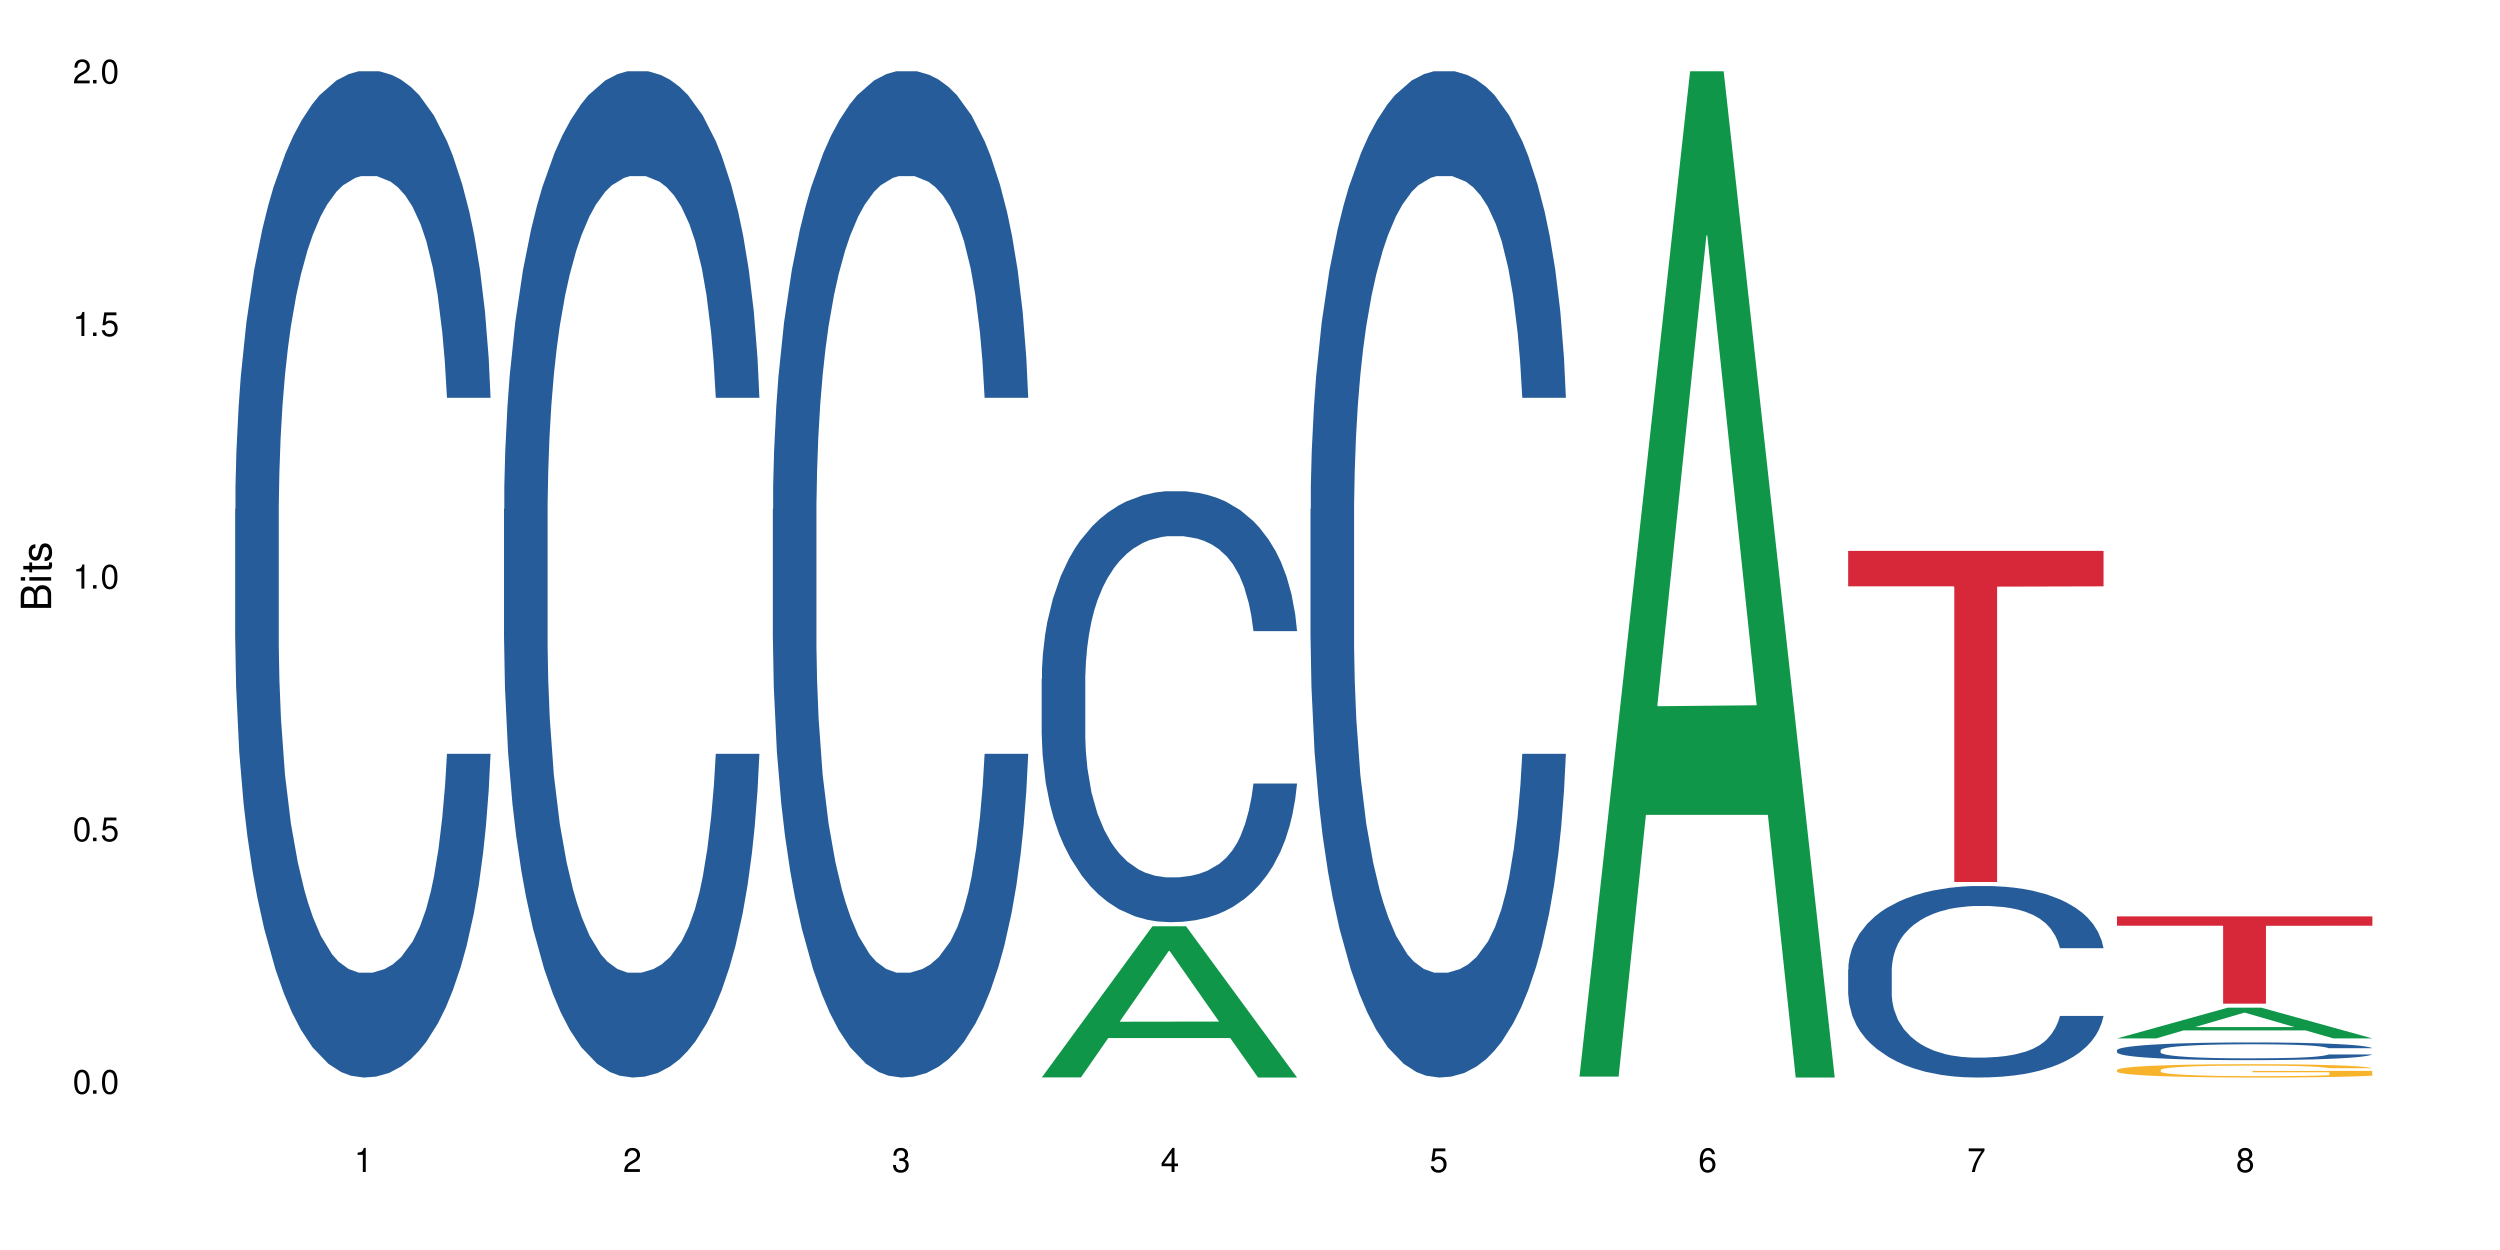
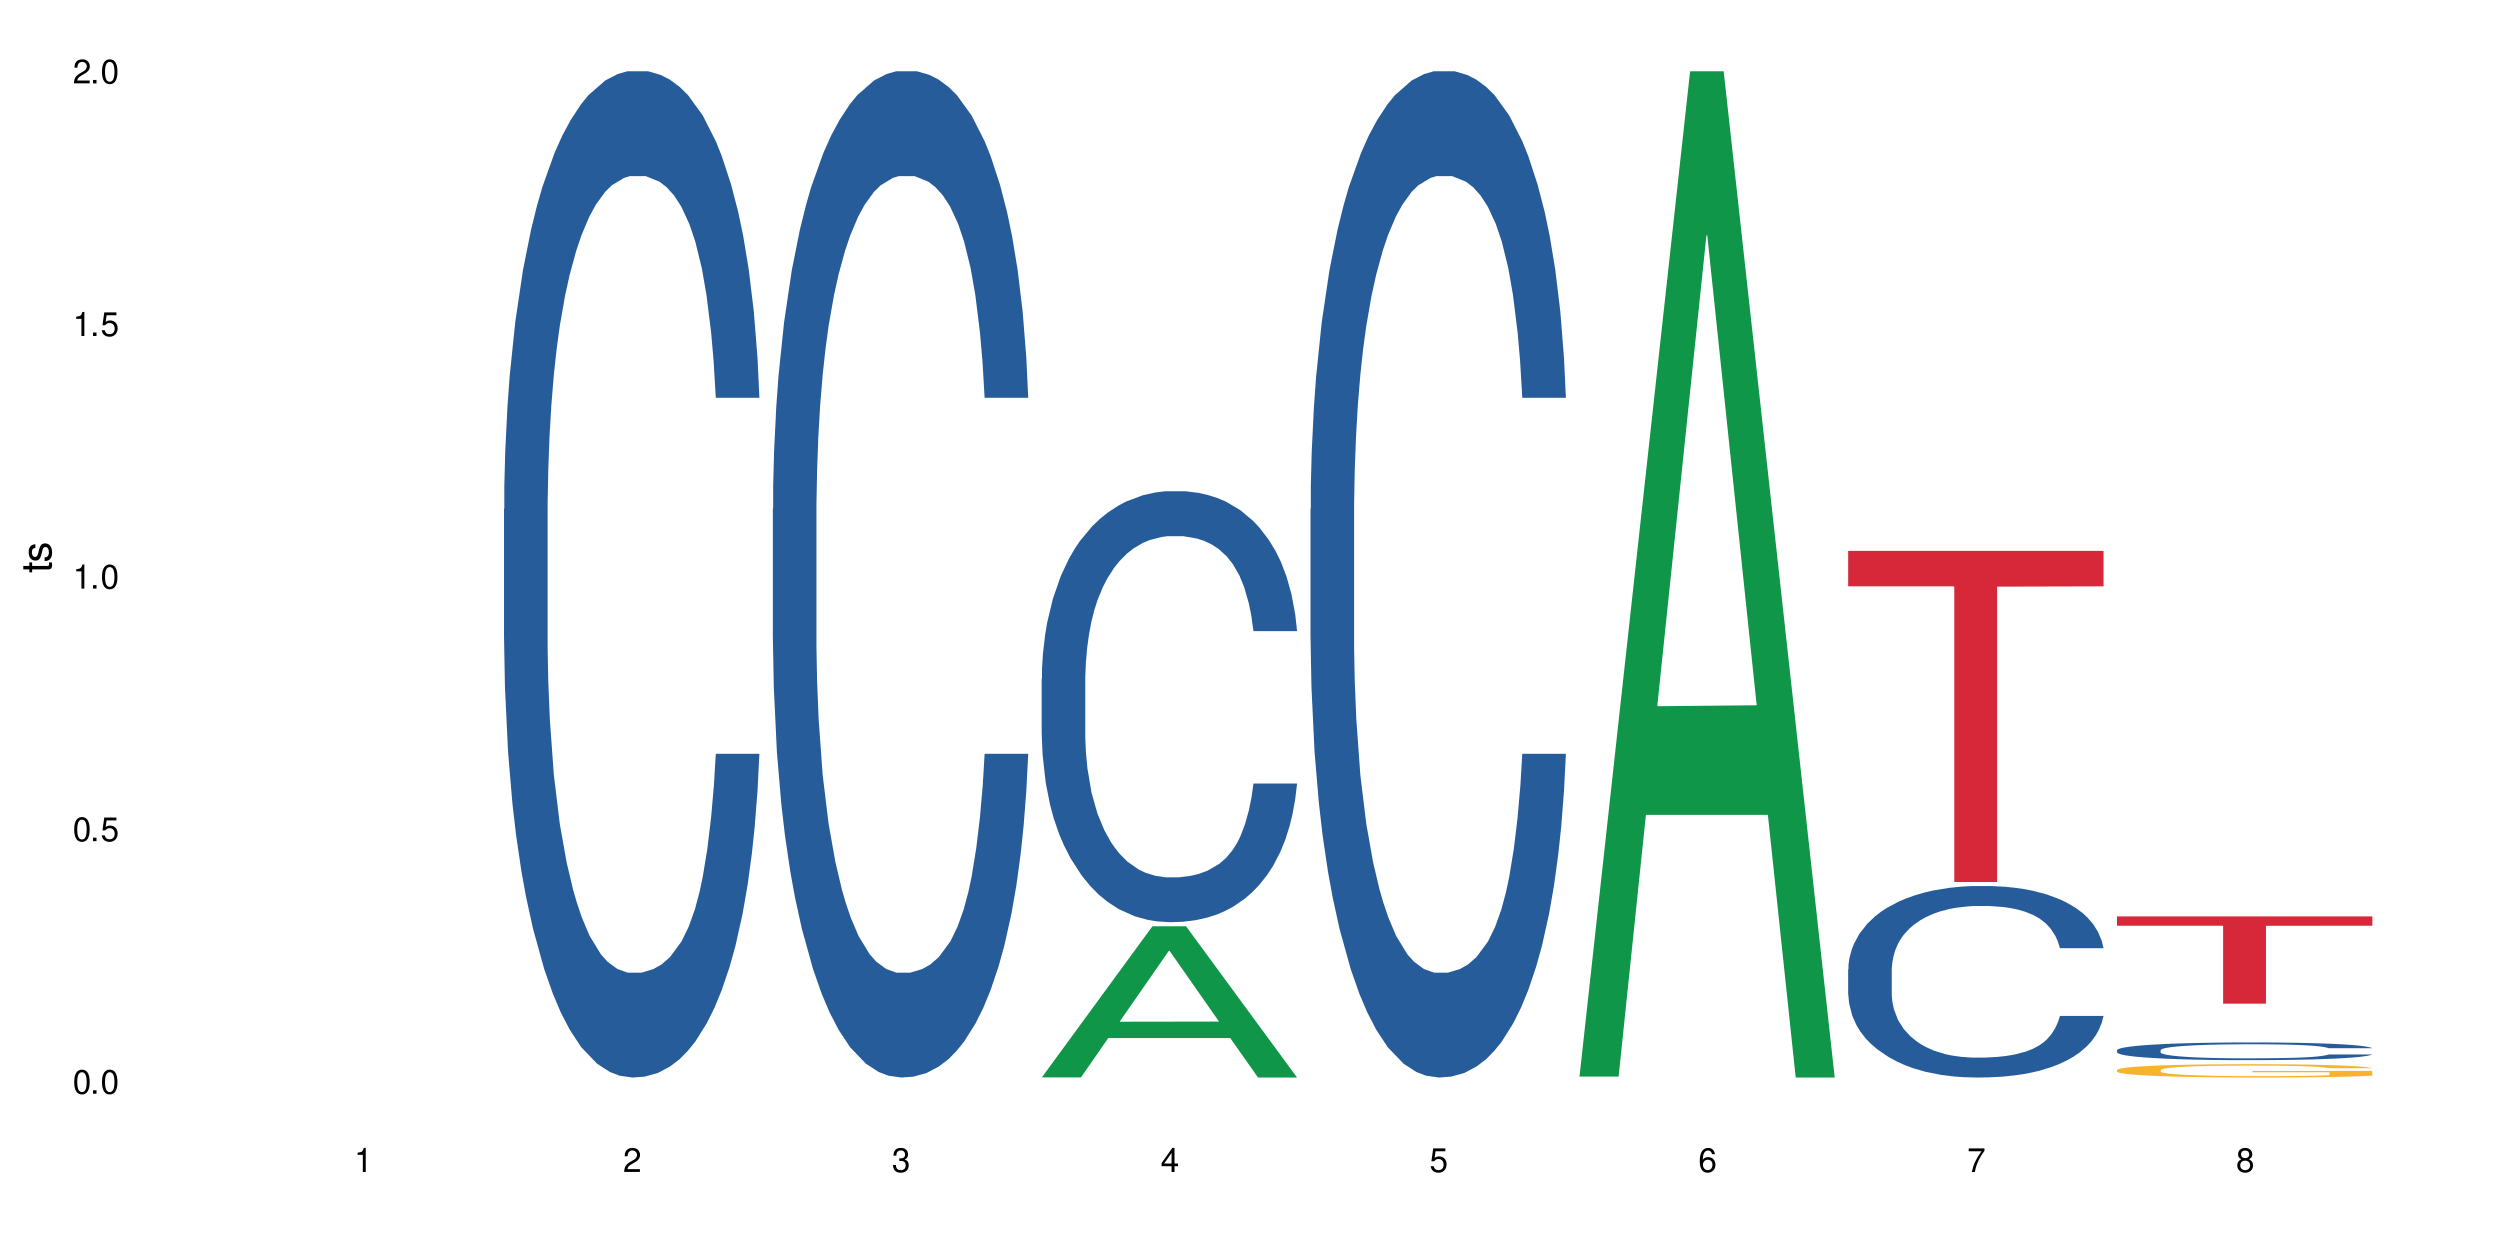
<svg xmlns="http://www.w3.org/2000/svg" xmlns:xlink="http://www.w3.org/1999/xlink" width="720" height="360" viewBox="0 0 720 360">
  <defs>
    <g>
      <g id="glyph-0-0">
</g>
      <g id="glyph-0-1">
        <path d="M 2.641 -6.938 C 2 -6.938 1.422 -6.656 1.078 -6.172 C 0.641 -5.562 0.406 -4.641 0.406 -3.359 C 0.406 -1.016 1.188 0.219 2.641 0.219 C 4.078 0.219 4.859 -1.016 4.859 -3.297 C 4.859 -4.641 4.656 -5.547 4.203 -6.172 C 3.844 -6.656 3.281 -6.938 2.641 -6.938 Z M 2.641 -6.188 C 3.547 -6.188 4 -5.25 4 -3.375 C 4 -1.406 3.562 -0.484 2.625 -0.484 C 1.734 -0.484 1.281 -1.438 1.281 -3.344 C 1.281 -5.25 1.734 -6.188 2.641 -6.188 Z M 2.641 -6.188 " />
      </g>
      <g id="glyph-0-2">
        <path d="M 1.828 -1 L 0.828 -1 L 0.828 0 L 1.828 0 Z M 1.828 -1 " />
      </g>
      <g id="glyph-0-3">
        <path d="M 4.562 -6.797 L 1.062 -6.797 L 0.547 -3.094 L 1.328 -3.094 C 1.719 -3.562 2.047 -3.734 2.578 -3.734 C 3.484 -3.734 4.062 -3.109 4.062 -2.094 C 4.062 -1.125 3.484 -0.531 2.578 -0.531 C 1.828 -0.531 1.375 -0.906 1.188 -1.672 L 0.328 -1.672 C 0.453 -1.109 0.547 -0.844 0.75 -0.594 C 1.125 -0.078 1.828 0.219 2.594 0.219 C 3.969 0.219 4.922 -0.781 4.922 -2.219 C 4.922 -3.562 4.031 -4.484 2.719 -4.484 C 2.25 -4.484 1.859 -4.359 1.469 -4.062 L 1.734 -5.969 L 4.562 -5.969 Z M 4.562 -6.797 " />
      </g>
      <g id="glyph-0-4">
        <path d="M 2.484 -4.938 L 2.484 0 L 3.328 0 L 3.328 -6.938 L 2.766 -6.938 C 2.469 -5.875 2.281 -5.734 0.984 -5.562 L 0.984 -4.938 Z M 2.484 -4.938 " />
      </g>
      <g id="glyph-0-5">
        <path d="M 4.859 -0.828 L 1.281 -0.828 C 1.359 -1.406 1.672 -1.781 2.5 -2.281 L 3.469 -2.828 C 4.406 -3.344 4.906 -4.062 4.906 -4.906 C 4.906 -5.484 4.672 -6.031 4.266 -6.406 C 3.859 -6.766 3.375 -6.938 2.719 -6.938 C 1.859 -6.938 1.219 -6.625 0.844 -6.031 C 0.609 -5.672 0.5 -5.234 0.484 -4.531 L 1.328 -4.531 C 1.359 -5.016 1.406 -5.281 1.531 -5.516 C 1.75 -5.938 2.188 -6.203 2.703 -6.203 C 3.469 -6.203 4.031 -5.641 4.031 -4.891 C 4.031 -4.344 3.719 -3.859 3.125 -3.516 L 2.234 -3 C 0.812 -2.172 0.406 -1.531 0.328 -0.016 L 4.859 -0.016 Z M 4.859 -0.828 " />
      </g>
      <g id="glyph-0-6">
        <path d="M 2.125 -3.188 L 2.578 -3.188 C 3.5 -3.188 3.984 -2.766 3.984 -1.922 C 3.984 -1.062 3.469 -0.531 2.594 -0.531 C 1.656 -0.531 1.203 -1 1.156 -2.016 L 0.312 -2.016 C 0.344 -1.453 0.438 -1.094 0.609 -0.781 C 0.953 -0.109 1.625 0.219 2.547 0.219 C 3.953 0.219 4.859 -0.625 4.859 -1.938 C 4.859 -2.828 4.516 -3.297 3.703 -3.594 C 4.344 -3.844 4.656 -4.328 4.656 -5.031 C 4.656 -6.219 3.875 -6.938 2.578 -6.938 C 1.203 -6.938 0.484 -6.172 0.453 -4.703 L 1.297 -4.703 C 1.312 -5.125 1.344 -5.359 1.453 -5.578 C 1.641 -5.969 2.062 -6.203 2.594 -6.203 C 3.344 -6.203 3.797 -5.75 3.797 -5 C 3.797 -4.516 3.609 -4.219 3.25 -4.047 C 3.016 -3.953 2.703 -3.922 2.125 -3.906 Z M 2.125 -3.188 " />
      </g>
      <g id="glyph-0-7">
        <path d="M 3.141 -1.672 L 3.141 0 L 3.984 0 L 3.984 -1.672 L 4.984 -1.672 L 4.984 -2.438 L 3.984 -2.438 L 3.984 -6.938 L 3.359 -6.938 L 0.266 -2.578 L 0.266 -1.672 Z M 3.141 -2.438 L 1 -2.438 L 3.141 -5.5 Z M 3.141 -2.438 " />
      </g>
      <g id="glyph-0-8">
        <path d="M 4.781 -5.125 C 4.609 -6.266 3.891 -6.938 2.844 -6.938 C 2.094 -6.938 1.422 -6.578 1.031 -5.953 C 0.594 -5.266 0.406 -4.422 0.406 -3.172 C 0.406 -2 0.578 -1.25 0.984 -0.641 C 1.359 -0.078 1.953 0.219 2.703 0.219 C 3.984 0.219 4.922 -0.75 4.922 -2.094 C 4.922 -3.375 4.062 -4.281 2.844 -4.281 C 2.172 -4.281 1.641 -4.031 1.281 -3.516 C 1.281 -5.234 1.828 -6.188 2.797 -6.188 C 3.391 -6.188 3.797 -5.797 3.938 -5.125 Z M 2.734 -3.531 C 3.547 -3.531 4.062 -2.953 4.062 -2.031 C 4.062 -1.156 3.484 -0.531 2.703 -0.531 C 1.922 -0.531 1.328 -1.188 1.328 -2.078 C 1.328 -2.938 1.906 -3.531 2.734 -3.531 Z M 2.734 -3.531 " />
      </g>
      <g id="glyph-0-9">
        <path d="M 4.984 -6.797 L 0.438 -6.797 L 0.438 -5.969 L 4.109 -5.969 C 2.5 -3.656 1.828 -2.234 1.328 0 L 2.219 0 C 2.594 -2.172 3.453 -4.047 4.984 -6.094 Z M 4.984 -6.797 " />
      </g>
      <g id="glyph-0-10">
        <path d="M 3.75 -3.656 C 4.469 -4.094 4.688 -4.438 4.688 -5.078 C 4.688 -6.172 3.844 -6.938 2.641 -6.938 C 1.438 -6.938 0.594 -6.172 0.594 -5.094 C 0.594 -4.438 0.812 -4.094 1.516 -3.656 C 0.734 -3.266 0.359 -2.703 0.359 -1.922 C 0.359 -0.656 1.281 0.219 2.641 0.219 C 3.984 0.219 4.922 -0.656 4.922 -1.922 C 4.922 -2.703 4.531 -3.266 3.75 -3.656 Z M 2.641 -6.188 C 3.359 -6.188 3.812 -5.75 3.812 -5.062 C 3.812 -4.406 3.344 -3.984 2.641 -3.984 C 1.922 -3.984 1.453 -4.406 1.453 -5.078 C 1.453 -5.75 1.922 -6.188 2.641 -6.188 Z M 2.641 -3.266 C 3.484 -3.266 4.062 -2.719 4.062 -1.906 C 4.062 -1.078 3.484 -0.531 2.625 -0.531 C 1.797 -0.531 1.219 -1.094 1.219 -1.906 C 1.219 -2.719 1.781 -3.266 2.641 -3.266 Z M 2.641 -3.266 " />
      </g>
      <g id="glyph-1-0">
</g>
      <g id="glyph-1-1">
-         <path d="M 0 -0.953 L 0 -4.891 C 0 -5.719 -0.234 -6.344 -0.734 -6.797 C -1.188 -7.234 -1.812 -7.469 -2.5 -7.469 C -3.547 -7.469 -4.188 -7 -4.625 -5.875 C -4.984 -6.688 -5.625 -7.094 -6.531 -7.094 C -7.172 -7.094 -7.734 -6.859 -8.141 -6.391 C -8.562 -5.922 -8.75 -5.344 -8.75 -4.5 L -8.75 -0.953 Z M -4.984 -2.062 L -7.766 -2.062 L -7.766 -4.219 C -7.766 -4.844 -7.688 -5.203 -7.453 -5.5 C -7.219 -5.812 -6.859 -5.969 -6.375 -5.969 C -5.891 -5.969 -5.531 -5.812 -5.297 -5.5 C -5.062 -5.203 -4.984 -4.844 -4.984 -4.219 Z M -0.984 -2.062 L -4 -2.062 L -4 -4.781 C -4 -5.766 -3.438 -6.359 -2.484 -6.359 C -1.547 -6.359 -0.984 -5.766 -0.984 -4.781 Z M -0.984 -2.062 " />
-       </g>
+         </g>
      <g id="glyph-1-2">
-         <path d="M -6.281 -1.797 L -6.281 -0.797 L 0 -0.797 L 0 -1.797 Z M -8.75 -1.797 L -8.75 -0.797 L -7.484 -0.797 L -7.484 -1.797 Z M -8.75 -1.797 " />
-       </g>
+         </g>
      <g id="glyph-1-3">
        <path d="M -6.281 -3.047 L -6.281 -2.016 L -8.016 -2.016 L -8.016 -1.016 L -6.281 -1.016 L -6.281 -0.172 L -5.469 -0.172 L -5.469 -1.016 L -0.719 -1.016 C -0.078 -1.016 0.281 -1.453 0.281 -2.234 C 0.281 -2.5 0.25 -2.719 0.188 -3.047 L -0.641 -3.047 C -0.609 -2.906 -0.594 -2.766 -0.594 -2.562 C -0.594 -2.141 -0.719 -2.016 -1.156 -2.016 L -5.469 -2.016 L -5.469 -3.047 Z M -6.281 -3.047 " />
      </g>
      <g id="glyph-1-4">
        <path d="M -4.531 -5.25 C -5.766 -5.25 -6.469 -4.422 -6.469 -2.969 C -6.469 -1.516 -5.719 -0.562 -4.547 -0.562 C -3.562 -0.562 -3.094 -1.062 -2.734 -2.562 L -2.516 -3.484 C -2.344 -4.188 -2.094 -4.469 -1.641 -4.469 C -1.047 -4.469 -0.641 -3.875 -0.641 -3 C -0.641 -2.453 -0.797 -2 -1.062 -1.75 C -1.25 -1.594 -1.422 -1.531 -1.875 -1.469 L -1.875 -0.406 C -0.422 -0.453 0.281 -1.266 0.281 -2.922 C 0.281 -4.5 -0.5 -5.516 -1.719 -5.516 C -2.656 -5.516 -3.172 -4.984 -3.469 -3.734 L -3.703 -2.766 C -3.891 -1.953 -4.156 -1.609 -4.594 -1.609 C -5.188 -1.609 -5.547 -2.125 -5.547 -2.938 C -5.547 -3.75 -5.203 -4.172 -4.531 -4.203 Z M -4.531 -5.25 " />
      </g>
    </g>
  </defs>
  <rect x="-72" y="-36" width="864" height="432" fill="rgb(100%, 100%, 100%)" fill-opacity="1" />
-   <path fill-rule="nonzero" fill="rgb(14.51%, 36.078%, 60%)" fill-opacity="1" d="M 67.73 146.621 L 67.82 146.355 L 67.82 140 L 68.09 129.934 L 68.719 117.215 L 69.344 108.477 L 70.961 92.844 L 73.203 77.746 L 75.535 66.09 L 77.238 59.203 L 78.766 53.902 L 82.262 44.102 L 84.504 39.07 L 86.926 34.566 L 89.887 30.062 L 92.039 27.414 L 96.883 23.176 L 100.469 21.32 L 103.25 20.527 L 109.262 20.527 L 112.848 21.586 L 115.449 22.91 L 118.32 25.031 L 120.742 27.414 L 124.957 33.242 L 128.727 40.66 L 130.43 44.898 L 133.121 53.109 L 135.184 61.055 L 136.617 67.945 L 138.234 77.746 L 139.668 89.668 L 140.746 103.176 L 141.281 114.566 L 128.727 114.566 L 128.098 103.973 L 127.379 95.758 L 126.035 84.898 L 124.688 77.215 L 122.805 69.535 L 121.102 64.5 L 118.77 59.469 L 116.707 56.289 L 114.555 53.902 L 112.488 52.316 L 108.543 50.727 L 103.969 50.727 L 102.266 51.254 L 98.766 53.375 L 96.883 55.23 L 94.191 58.938 L 92.309 62.383 L 90.066 67.68 L 88.539 72.184 L 86.656 79.07 L 85.312 85.164 L 83.785 93.906 L 82.891 100.527 L 82.082 107.945 L 81.363 116.688 L 80.828 125.957 L 80.469 135.762 L 80.289 145.297 L 80.289 186.355 L 80.469 195.895 L 80.918 207.02 L 82.082 223.18 L 83.785 237.219 L 85.762 248.344 L 87.645 256.293 L 88.719 260 L 90.156 264.238 L 92.398 269.535 L 95.629 274.836 L 97.512 276.953 L 100.383 279.074 L 103.34 280.133 L 107.289 280.133 L 110.785 279.074 L 113.117 277.75 L 115.539 275.629 L 118.859 271.125 L 120.922 266.887 L 122.715 261.855 L 124.062 256.82 L 124.957 252.582 L 126.305 244.371 L 127.379 235.363 L 128.188 226.094 L 128.727 217.086 L 141.281 217.086 L 140.746 227.684 L 139.938 238.012 L 139.129 245.695 L 137.875 254.969 L 136.441 263.18 L 134.375 272.449 L 132.672 278.543 L 130.43 285.168 L 128.367 290.199 L 126.125 294.703 L 122.805 300 L 120.652 302.648 L 118.32 305.035 L 115.539 307.152 L 112.043 309.008 L 108.273 310.066 L 104.777 310.332 L 101.008 309.801 L 98.227 308.742 L 94.551 306.359 L 89.977 301.59 L 86.656 296.559 L 84.055 291.523 L 81.812 286.227 L 79.301 279.074 L 76.074 267.418 L 74.098 258.41 L 72.754 250.992 L 71.23 240.664 L 70.152 231.391 L 68.898 216.555 L 68 197.746 L 67.73 183.18 Z M 67.73 146.621 " />
  <path fill-rule="nonzero" fill="rgb(14.51%, 36.078%, 60%)" fill-opacity="1" d="M 145.156 146.621 L 145.242 146.355 L 145.242 140 L 145.512 129.934 L 146.141 117.215 L 146.77 108.477 L 148.383 92.844 L 150.625 77.746 L 152.957 66.09 L 154.664 59.203 L 156.188 53.902 L 159.684 44.102 L 161.93 39.07 L 164.352 34.566 L 167.309 30.062 L 169.461 27.414 L 174.305 23.176 L 177.895 21.32 L 180.676 20.527 L 186.684 20.527 L 190.273 21.586 L 192.875 22.91 L 195.742 25.031 L 198.164 27.414 L 202.383 33.242 L 206.148 40.66 L 207.852 44.898 L 210.543 53.109 L 212.605 61.055 L 214.043 67.945 L 215.656 77.746 L 217.094 89.668 L 218.168 103.176 L 218.707 114.566 L 206.148 114.566 L 205.52 103.973 L 204.805 95.758 L 203.457 84.898 L 202.113 77.215 L 200.23 69.535 L 198.523 64.5 L 196.191 59.469 L 194.129 56.289 L 191.977 53.902 L 189.914 52.316 L 185.969 50.727 L 181.391 50.727 L 179.688 51.254 L 176.191 53.375 L 174.305 55.23 L 171.613 58.938 L 169.73 62.383 L 167.488 67.68 L 165.965 72.184 L 164.082 79.07 L 162.734 85.164 L 161.211 93.906 L 160.312 100.527 L 159.508 107.945 L 158.789 116.688 L 158.25 125.957 L 157.891 135.762 L 157.711 145.297 L 157.711 186.355 L 157.891 195.895 L 158.34 207.02 L 159.508 223.18 L 161.211 237.219 L 163.184 248.344 L 165.066 256.293 L 166.145 260 L 167.578 264.238 L 169.82 269.535 L 173.051 274.836 L 174.934 276.953 L 177.805 279.074 L 180.766 280.133 L 184.711 280.133 L 188.211 279.074 L 190.543 277.75 L 192.965 275.629 L 196.281 271.125 L 198.344 266.887 L 200.141 261.855 L 201.484 256.82 L 202.383 252.582 L 203.727 244.371 L 204.805 235.363 L 205.609 226.094 L 206.148 217.086 L 218.707 217.086 L 218.168 227.684 L 217.359 238.012 L 216.555 245.695 L 215.297 254.969 L 213.863 263.18 L 211.801 272.449 L 210.094 278.543 L 207.852 285.168 L 205.789 290.199 L 203.547 294.703 L 200.23 300 L 198.074 302.648 L 195.742 305.035 L 192.965 307.152 L 189.465 309.008 L 185.699 310.066 L 182.199 310.332 L 178.434 309.801 L 175.652 308.742 L 171.973 306.359 L 167.398 301.59 L 164.082 296.559 L 161.48 291.523 L 159.238 286.227 L 156.727 279.074 L 153.496 267.418 L 151.523 258.41 L 150.176 250.992 L 148.652 240.664 L 147.574 231.391 L 146.32 216.555 L 145.422 197.746 L 145.156 183.18 Z M 145.156 146.621 " />
  <path fill-rule="nonzero" fill="rgb(14.51%, 36.078%, 60%)" fill-opacity="1" d="M 222.578 146.621 L 222.668 146.355 L 222.668 140 L 222.938 129.934 L 223.562 117.215 L 224.191 108.477 L 225.809 92.844 L 228.051 77.746 L 230.383 66.09 L 232.086 59.203 L 233.609 53.902 L 237.109 44.102 L 239.352 39.07 L 241.773 34.566 L 244.734 30.062 L 246.887 27.414 L 251.73 23.176 L 255.316 21.32 L 258.098 20.527 L 264.109 20.527 L 267.695 21.586 L 270.297 22.91 L 273.168 25.031 L 275.59 27.414 L 279.805 33.242 L 283.57 40.66 L 285.277 44.898 L 287.969 53.109 L 290.031 61.055 L 291.465 67.945 L 293.082 77.746 L 294.516 89.668 L 295.59 103.176 L 296.129 114.566 L 283.57 114.566 L 282.945 103.973 L 282.227 95.758 L 280.883 84.898 L 279.535 77.215 L 277.652 69.535 L 275.949 64.5 L 273.617 59.469 L 271.551 56.289 L 269.398 53.902 L 267.336 52.316 L 263.391 50.727 L 258.816 50.727 L 257.109 51.254 L 253.613 53.375 L 251.73 55.23 L 249.039 58.938 L 247.156 62.383 L 244.914 67.68 L 243.387 72.184 L 241.504 79.07 L 240.16 85.164 L 238.633 93.906 L 237.738 100.527 L 236.93 107.945 L 236.211 116.688 L 235.672 125.957 L 235.316 135.762 L 235.137 145.297 L 235.137 186.355 L 235.316 195.895 L 235.762 207.02 L 236.93 223.18 L 238.633 237.219 L 240.605 248.344 L 242.492 256.293 L 243.566 260 L 245.004 264.238 L 247.246 269.535 L 250.473 274.836 L 252.355 276.953 L 255.227 279.074 L 258.188 280.133 L 262.133 280.133 L 265.633 279.074 L 267.965 277.75 L 270.387 275.629 L 273.707 271.125 L 275.77 266.887 L 277.562 261.855 L 278.906 256.82 L 279.805 252.582 L 281.148 244.371 L 282.227 235.363 L 283.035 226.094 L 283.57 217.086 L 296.129 217.086 L 295.59 227.684 L 294.785 238.012 L 293.977 245.695 L 292.723 254.969 L 291.285 263.18 L 289.223 272.449 L 287.52 278.543 L 285.277 285.168 L 283.215 290.199 L 280.973 294.703 L 277.652 300 L 275.5 302.648 L 273.168 305.035 L 270.387 307.152 L 266.887 309.008 L 263.121 310.066 L 259.621 310.332 L 255.855 309.801 L 253.074 308.742 L 249.398 306.359 L 244.824 301.59 L 241.504 296.559 L 238.902 291.523 L 236.66 286.227 L 234.148 279.074 L 230.918 267.418 L 228.945 258.41 L 227.602 250.992 L 226.074 240.664 L 225 231.391 L 223.742 216.555 L 222.848 197.746 L 222.578 183.18 Z M 222.578 146.621 " />
  <path fill-rule="nonzero" fill="rgb(6.275%, 58.824%, 28.235%)" fill-opacity="1" d="M 300 310.293 L 300.078 310.25 L 331.906 266.758 L 341.57 266.758 L 373.555 310.332 L 362.316 310.332 L 354.301 298.957 L 319.176 298.957 L 311.316 310.293 L 300 310.293 L 322.555 294.254 L 351.078 294.211 L 336.855 273.879 L 336.699 273.836 L 336.543 273.961 L 322.477 294.211 L 322.555 294.254 Z M 300 310.293 " />
  <path fill-rule="nonzero" fill="rgb(14.51%, 36.078%, 60%)" fill-opacity="1" d="M 300 195.488 L 300.09 195.375 L 300.09 192.652 L 300.359 188.344 L 300.988 182.898 L 301.617 179.156 L 303.23 172.461 L 305.473 165.996 L 307.805 161.004 L 309.508 158.055 L 311.035 155.785 L 314.531 151.59 L 316.773 149.434 L 319.195 147.504 L 322.156 145.578 L 324.309 144.441 L 329.152 142.629 L 332.742 141.832 L 335.52 141.492 L 341.531 141.492 L 345.117 141.945 L 347.719 142.516 L 350.59 143.422 L 353.012 144.441 L 357.227 146.938 L 360.996 150.113 L 362.699 151.93 L 365.391 155.445 L 367.453 158.848 L 368.891 161.797 L 370.504 165.996 L 371.938 171.102 L 373.016 176.887 L 373.555 181.766 L 360.996 181.766 L 360.367 177.227 L 359.648 173.711 L 358.305 169.059 L 356.961 165.77 L 355.074 162.48 L 353.371 160.324 L 351.039 158.168 L 348.977 156.809 L 346.824 155.785 L 344.762 155.105 L 340.812 154.426 L 336.238 154.426 L 334.535 154.652 L 331.035 155.559 L 329.152 156.355 L 326.461 157.941 L 324.578 159.418 L 322.336 161.684 L 320.812 163.613 L 318.926 166.562 L 317.582 169.172 L 316.059 172.914 L 315.16 175.75 L 314.352 178.93 L 313.637 182.672 L 313.098 186.641 L 312.738 190.84 L 312.559 194.922 L 312.559 212.504 L 312.738 216.59 L 313.188 221.355 L 314.352 228.273 L 316.059 234.285 L 318.031 239.051 L 319.914 242.453 L 320.992 244.043 L 322.426 245.855 L 324.668 248.125 L 327.898 250.395 L 329.781 251.301 L 332.652 252.211 L 335.609 252.664 L 339.559 252.664 L 343.055 252.211 L 345.387 251.641 L 347.809 250.734 L 351.129 248.805 L 353.191 246.992 L 354.984 244.836 L 356.332 242.68 L 357.227 240.863 L 358.574 237.348 L 359.648 233.492 L 360.457 229.52 L 360.996 225.664 L 373.555 225.664 L 373.016 230.203 L 372.207 234.625 L 371.402 237.914 L 370.145 241.887 L 368.711 245.402 L 366.645 249.375 L 364.941 251.98 L 362.699 254.816 L 360.637 256.973 L 358.395 258.902 L 355.074 261.172 L 352.922 262.305 L 350.59 263.324 L 347.809 264.234 L 344.312 265.027 L 340.543 265.48 L 337.047 265.594 L 333.277 265.367 L 330.5 264.914 L 326.82 263.895 L 322.246 261.852 L 318.926 259.695 L 316.324 257.539 L 314.082 255.273 L 311.57 252.211 L 308.344 247.219 L 306.371 243.359 L 305.023 240.184 L 303.5 235.762 L 302.422 231.789 L 301.168 225.438 L 300.27 217.383 L 300 211.145 Z M 300 195.488 " />
  <path fill-rule="nonzero" fill="rgb(14.51%, 36.078%, 60%)" fill-opacity="1" d="M 377.426 146.621 L 377.516 146.355 L 377.516 140 L 377.781 129.934 L 378.41 117.215 L 379.039 108.477 L 380.652 92.844 L 382.895 77.746 L 385.227 66.09 L 386.934 59.203 L 388.457 53.902 L 391.957 44.102 L 394.199 39.07 L 396.621 34.566 L 399.578 30.062 L 401.734 27.414 L 406.574 23.176 L 410.164 21.32 L 412.945 20.527 L 418.953 20.527 L 422.543 21.586 L 425.145 22.91 L 428.016 25.031 L 430.438 27.414 L 434.652 33.242 L 438.418 40.66 L 440.125 44.898 L 442.812 53.109 L 444.879 61.055 L 446.312 67.945 L 447.926 77.746 L 449.363 89.668 L 450.438 103.176 L 450.977 114.566 L 438.418 114.566 L 437.789 103.973 L 437.074 95.758 L 435.727 84.898 L 434.383 77.215 L 432.5 69.535 L 430.793 64.5 L 428.461 59.469 L 426.398 56.289 L 424.246 53.902 L 422.184 52.316 L 418.238 50.727 L 413.664 50.727 L 411.957 51.254 L 408.461 53.375 L 406.574 55.23 L 403.887 58.938 L 402 62.383 L 399.758 67.68 L 398.234 72.184 L 396.352 79.07 L 395.004 85.164 L 393.48 93.906 L 392.582 100.527 L 391.777 107.945 L 391.059 116.688 L 390.52 125.957 L 390.16 135.762 L 389.98 145.297 L 389.98 186.355 L 390.16 195.895 L 390.609 207.02 L 391.777 223.18 L 393.48 237.219 L 395.453 248.344 L 397.336 256.293 L 398.414 260 L 399.848 264.238 L 402.09 269.535 L 405.32 274.836 L 407.203 276.953 L 410.074 279.074 L 413.035 280.133 L 416.98 280.133 L 420.48 279.074 L 422.812 277.75 L 425.234 275.629 L 428.551 271.125 L 430.613 266.887 L 432.41 261.855 L 433.754 256.82 L 434.652 252.582 L 435.996 244.371 L 437.074 235.363 L 437.879 226.094 L 438.418 217.086 L 450.977 217.086 L 450.438 227.684 L 449.633 238.012 L 448.824 245.695 L 447.566 254.969 L 446.133 263.18 L 444.07 272.449 L 442.367 278.543 L 440.125 285.168 L 438.059 290.199 L 435.816 294.703 L 432.5 300 L 430.348 302.648 L 428.016 305.035 L 425.234 307.152 L 421.734 309.008 L 417.969 310.066 L 414.469 310.332 L 410.703 309.801 L 407.922 308.742 L 404.242 306.359 L 399.668 301.59 L 396.352 296.559 L 393.75 291.523 L 391.508 286.227 L 388.996 279.074 L 385.766 267.418 L 383.793 258.41 L 382.449 250.992 L 380.922 240.664 L 379.848 231.391 L 378.59 216.555 L 377.695 197.746 L 377.426 183.18 Z M 377.426 146.621 " />
  <path fill-rule="nonzero" fill="rgb(6.275%, 58.824%, 28.235%)" fill-opacity="1" d="M 454.848 310.059 L 454.926 309.789 L 486.75 20.527 L 496.418 20.527 L 528.398 310.332 L 517.164 310.332 L 509.148 234.684 L 474.023 234.684 L 466.164 310.059 L 454.848 310.059 L 477.402 203.391 L 505.926 203.117 L 491.703 67.875 L 491.547 67.602 L 491.387 68.418 L 477.32 203.117 L 477.402 203.391 Z M 454.848 310.059 " />
  <path fill-rule="nonzero" fill="rgb(14.51%, 36.078%, 60%)" fill-opacity="1" d="M 532.27 279.18 L 532.359 279.129 L 532.359 277.922 L 532.629 276.004 L 533.258 273.586 L 533.887 271.922 L 535.5 268.949 L 537.742 266.074 L 540.074 263.855 L 541.777 262.547 L 543.305 261.539 L 546.801 259.672 L 549.043 258.715 L 551.465 257.859 L 554.426 257 L 556.578 256.496 L 561.422 255.691 L 565.012 255.34 L 567.793 255.188 L 573.801 255.188 L 577.391 255.391 L 579.992 255.641 L 582.859 256.043 L 585.281 256.496 L 589.5 257.605 L 593.266 259.02 L 594.969 259.824 L 597.66 261.387 L 599.723 262.898 L 601.16 264.211 L 602.773 266.074 L 604.207 268.344 L 605.285 270.914 L 605.824 273.082 L 593.266 273.082 L 592.637 271.066 L 591.922 269.504 L 590.574 267.438 L 589.23 265.973 L 587.344 264.512 L 585.641 263.555 L 583.309 262.598 L 581.246 261.992 L 579.094 261.539 L 577.031 261.234 L 573.082 260.934 L 568.508 260.934 L 566.805 261.035 L 563.305 261.438 L 561.422 261.789 L 558.73 262.496 L 556.848 263.152 L 554.605 264.16 L 553.082 265.016 L 551.199 266.328 L 549.852 267.488 L 548.328 269.148 L 547.43 270.41 L 546.621 271.82 L 545.906 273.484 L 545.367 275.25 L 545.008 277.113 L 544.828 278.93 L 544.828 286.742 L 545.008 288.555 L 545.457 290.672 L 546.621 293.75 L 548.328 296.422 L 550.301 298.539 L 552.184 300.051 L 553.262 300.754 L 554.695 301.562 L 556.938 302.57 L 560.168 303.578 L 562.051 303.98 L 564.922 304.383 L 567.883 304.586 L 571.828 304.586 L 575.324 304.383 L 577.656 304.133 L 580.078 303.73 L 583.398 302.871 L 585.461 302.066 L 587.254 301.109 L 588.602 300.148 L 589.5 299.344 L 590.844 297.781 L 591.922 296.066 L 592.727 294.305 L 593.266 292.59 L 605.824 292.59 L 605.285 294.605 L 604.477 296.57 L 603.672 298.031 L 602.414 299.797 L 600.98 301.359 L 598.918 303.125 L 597.211 304.285 L 594.969 305.543 L 592.906 306.5 L 590.664 307.359 L 587.344 308.367 L 585.191 308.871 L 582.859 309.324 L 580.078 309.727 L 576.582 310.082 L 572.816 310.281 L 569.316 310.332 L 565.551 310.23 L 562.77 310.031 L 559.09 309.578 L 554.516 308.668 L 551.199 307.711 L 548.598 306.754 L 546.355 305.746 L 543.844 304.383 L 540.613 302.168 L 538.641 300.453 L 537.293 299.043 L 535.77 297.074 L 534.691 295.312 L 533.438 292.488 L 532.539 288.91 L 532.27 286.137 Z M 532.27 279.18 " />
  <path fill-rule="nonzero" fill="rgb(83.922%, 15.686%, 22.353%)" fill-opacity="1" d="M 532.27 158.656 L 605.824 158.656 L 605.824 168.867 L 575.168 168.953 L 575.168 254.023 L 562.836 254.023 L 562.836 169.043 L 562.656 168.867 L 532.27 168.867 Z M 532.27 158.656 " />
-   <path fill-rule="nonzero" fill="rgb(6.275%, 58.824%, 28.235%)" fill-opacity="1" d="M 609.695 299.055 L 609.773 299.047 L 641.598 290.211 L 651.266 290.211 L 683.246 299.062 L 672.008 299.062 L 663.996 296.754 L 628.867 296.754 L 621.012 299.055 L 609.695 299.055 L 632.246 295.797 L 660.773 295.789 L 646.551 291.656 L 646.391 291.648 L 646.234 291.676 L 632.168 295.789 L 632.246 295.797 Z M 609.695 299.055 " />
  <path fill-rule="nonzero" fill="rgb(14.51%, 36.078%, 60%)" fill-opacity="1" d="M 609.695 302.445 L 609.785 302.441 L 609.785 302.328 L 610.055 302.152 L 610.68 301.93 L 611.309 301.773 L 612.922 301.5 L 615.164 301.234 L 617.5 301.027 L 619.203 300.906 L 620.727 300.816 L 624.227 300.641 L 626.469 300.555 L 628.891 300.477 L 631.852 300.395 L 634.004 300.348 L 638.848 300.273 L 642.434 300.242 L 645.215 300.227 L 651.223 300.227 L 654.812 300.246 L 657.414 300.27 L 660.285 300.309 L 662.707 300.348 L 666.922 300.453 L 670.688 300.582 L 672.395 300.656 L 675.086 300.801 L 677.148 300.941 L 678.582 301.062 L 680.195 301.234 L 681.633 301.445 L 682.707 301.68 L 683.246 301.883 L 670.688 301.883 L 670.062 301.695 L 669.344 301.551 L 667.996 301.359 L 666.652 301.227 L 664.77 301.09 L 663.066 301 L 660.734 300.914 L 658.668 300.855 L 656.516 300.816 L 654.453 300.785 L 650.508 300.758 L 645.934 300.758 L 644.227 300.77 L 640.73 300.805 L 638.848 300.84 L 636.156 300.902 L 634.273 300.965 L 632.027 301.059 L 630.504 301.137 L 628.621 301.258 L 627.273 301.363 L 625.75 301.52 L 624.852 301.637 L 624.047 301.766 L 623.328 301.918 L 622.789 302.082 L 622.43 302.254 L 622.254 302.422 L 622.254 303.145 L 622.43 303.312 L 622.879 303.508 L 624.047 303.793 L 625.75 304.039 L 627.723 304.234 L 629.605 304.375 L 630.684 304.438 L 632.117 304.516 L 634.363 304.605 L 637.59 304.699 L 639.473 304.738 L 642.344 304.773 L 645.305 304.793 L 649.25 304.793 L 652.75 304.773 L 655.082 304.75 L 657.504 304.715 L 660.82 304.637 L 662.887 304.559 L 664.68 304.473 L 666.023 304.383 L 666.922 304.309 L 668.266 304.164 L 669.344 304.008 L 670.152 303.844 L 670.688 303.684 L 683.246 303.684 L 682.707 303.871 L 681.902 304.051 L 681.094 304.188 L 679.84 304.352 L 678.402 304.496 L 676.34 304.656 L 674.637 304.766 L 672.395 304.883 L 670.332 304.969 L 668.086 305.051 L 664.77 305.145 L 662.617 305.188 L 660.285 305.23 L 657.504 305.27 L 654.004 305.301 L 650.238 305.32 L 646.738 305.324 L 642.973 305.316 L 640.191 305.297 L 636.516 305.254 L 631.941 305.172 L 628.621 305.082 L 626.02 304.992 L 623.777 304.898 L 621.266 304.773 L 618.035 304.57 L 616.062 304.41 L 614.719 304.281 L 613.191 304.098 L 612.117 303.938 L 610.859 303.676 L 609.965 303.344 L 609.695 303.09 Z M 609.695 302.445 " />
  <path fill-rule="nonzero" fill="rgb(96.863%, 70.196%, 16.863%)" fill-opacity="1" d="M 609.695 308.133 L 609.785 308.133 L 609.785 308.062 L 610.145 307.902 L 611.039 307.684 L 612.207 307.508 L 613.461 307.367 L 614.27 307.293 L 615.613 307.188 L 616.781 307.109 L 619.742 306.953 L 623.508 306.805 L 625.57 306.742 L 627.902 306.68 L 631.223 306.613 L 632.746 306.59 L 637.41 306.535 L 642.703 306.5 L 648.535 306.488 L 651.223 306.492 L 654.902 306.504 L 659.926 306.543 L 662.797 306.578 L 665.039 306.613 L 667.371 306.66 L 670.242 306.73 L 672.93 306.816 L 675.086 306.898 L 677.238 307.004 L 679.031 307.117 L 680.555 307.238 L 681.902 307.387 L 682.707 307.512 L 683.246 307.633 L 670.777 307.633 L 670.062 307.512 L 669.254 307.414 L 667.91 307.301 L 666.562 307.215 L 665.219 307.148 L 662.707 307.059 L 660.555 307 L 657.863 306.953 L 655.262 306.922 L 652.301 306.898 L 650.508 306.891 L 645.754 306.891 L 641.449 306.918 L 638.938 306.945 L 637.141 306.973 L 634.629 307.023 L 633.105 307.066 L 632.207 307.094 L 629.52 307.203 L 627.723 307.301 L 626.738 307.371 L 625.48 307.477 L 624.586 307.57 L 623.598 307.711 L 623.059 307.816 L 622.344 308.055 L 622.254 308.688 L 622.52 308.82 L 623.059 308.965 L 623.777 309.09 L 624.852 309.223 L 625.93 309.324 L 627.812 309.461 L 629.43 309.555 L 630.684 309.613 L 633.105 309.707 L 634.094 309.738 L 636.426 309.801 L 638.848 309.852 L 641.805 309.895 L 644.047 309.914 L 647.637 309.934 L 652.211 309.934 L 657.594 309.91 L 661 309.883 L 663.332 309.855 L 664.859 309.832 L 666.742 309.793 L 668.086 309.758 L 669.344 309.719 L 670.867 309.66 L 670.867 308.82 L 648.715 308.816 L 648.715 308.422 L 683.156 308.418 L 683.246 309.793 L 681.363 309.887 L 679.031 309.977 L 676.789 310.047 L 674.457 310.109 L 671.137 310.176 L 668.445 310.215 L 664.32 310.266 L 660.555 310.297 L 656.605 310.32 L 653.109 310.328 L 648.98 310.332 L 645.305 310.324 L 641.359 310.305 L 638.219 310.277 L 635.348 310.242 L 632.477 310.195 L 628.891 310.121 L 626.559 310.062 L 624.137 309.988 L 621.715 309.902 L 619.562 309.805 L 618.125 309.73 L 616.691 309.648 L 615.164 309.543 L 613.73 309.422 L 612.656 309.312 L 611.668 309.191 L 610.949 309.074 L 610.234 308.918 L 609.875 308.793 L 609.695 308.684 Z M 609.695 308.133 " />
  <path fill-rule="nonzero" fill="rgb(83.922%, 15.686%, 22.353%)" fill-opacity="1" d="M 609.695 263.918 L 683.246 263.918 L 683.246 266.609 L 652.594 266.633 L 652.594 289.047 L 640.258 289.047 L 640.258 266.656 L 640.082 266.609 L 609.695 266.609 Z M 609.695 263.918 " />
  <g fill="rgb(0%, 0%, 0%)" fill-opacity="1">
    <use xlink:href="#glyph-0-1" x="20.965" y="314.993" />
    <use xlink:href="#glyph-0-2" x="25.965" y="314.993" />
    <use xlink:href="#glyph-0-1" x="28.965" y="314.993" />
  </g>
  <g fill="rgb(0%, 0%, 0%)" fill-opacity="1">
    <use xlink:href="#glyph-0-1" x="20.965" y="242.251" />
    <use xlink:href="#glyph-0-2" x="25.965" y="242.251" />
    <use xlink:href="#glyph-0-3" x="28.965" y="242.251" />
  </g>
  <g fill="rgb(0%, 0%, 0%)" fill-opacity="1">
    <use xlink:href="#glyph-0-4" x="20.965" y="169.509" />
    <use xlink:href="#glyph-0-2" x="25.965" y="169.509" />
    <use xlink:href="#glyph-0-1" x="28.965" y="169.509" />
  </g>
  <g fill="rgb(0%, 0%, 0%)" fill-opacity="1">
    <use xlink:href="#glyph-0-4" x="20.965" y="96.767" />
    <use xlink:href="#glyph-0-2" x="25.965" y="96.767" />
    <use xlink:href="#glyph-0-3" x="28.965" y="96.767" />
  </g>
  <g fill="rgb(0%, 0%, 0%)" fill-opacity="1">
    <use xlink:href="#glyph-0-5" x="20.965" y="24.024" />
    <use xlink:href="#glyph-0-2" x="25.965" y="24.024" />
    <use xlink:href="#glyph-0-1" x="28.965" y="24.024" />
  </g>
  <g fill="rgb(0%, 0%, 0%)" fill-opacity="1">
    <use xlink:href="#glyph-0-4" x="102.008" y="337.532" />
  </g>
  <g fill="rgb(0%, 0%, 0%)" fill-opacity="1">
    <use xlink:href="#glyph-0-5" x="179.43" y="337.532" />
  </g>
  <g fill="rgb(0%, 0%, 0%)" fill-opacity="1">
    <use xlink:href="#glyph-0-6" x="256.855" y="337.532" />
  </g>
  <g fill="rgb(0%, 0%, 0%)" fill-opacity="1">
    <use xlink:href="#glyph-0-7" x="334.277" y="337.532" />
  </g>
  <g fill="rgb(0%, 0%, 0%)" fill-opacity="1">
    <use xlink:href="#glyph-0-3" x="411.699" y="337.532" />
  </g>
  <g fill="rgb(0%, 0%, 0%)" fill-opacity="1">
    <use xlink:href="#glyph-0-8" x="489.125" y="337.532" />
  </g>
  <g fill="rgb(0%, 0%, 0%)" fill-opacity="1">
    <use xlink:href="#glyph-0-9" x="566.547" y="337.532" />
  </g>
  <g fill="rgb(0%, 0%, 0%)" fill-opacity="1">
    <use xlink:href="#glyph-0-10" x="643.969" y="337.532" />
  </g>
  <g fill="rgb(0%, 0%, 0%)" fill-opacity="1">
    <use xlink:href="#glyph-1-1" x="14.725" y="176.012" />
    <use xlink:href="#glyph-1-2" x="14.725" y="168.012" />
    <use xlink:href="#glyph-1-3" x="14.725" y="165.012" />
    <use xlink:href="#glyph-1-4" x="14.725" y="162.012" />
  </g>
</svg>